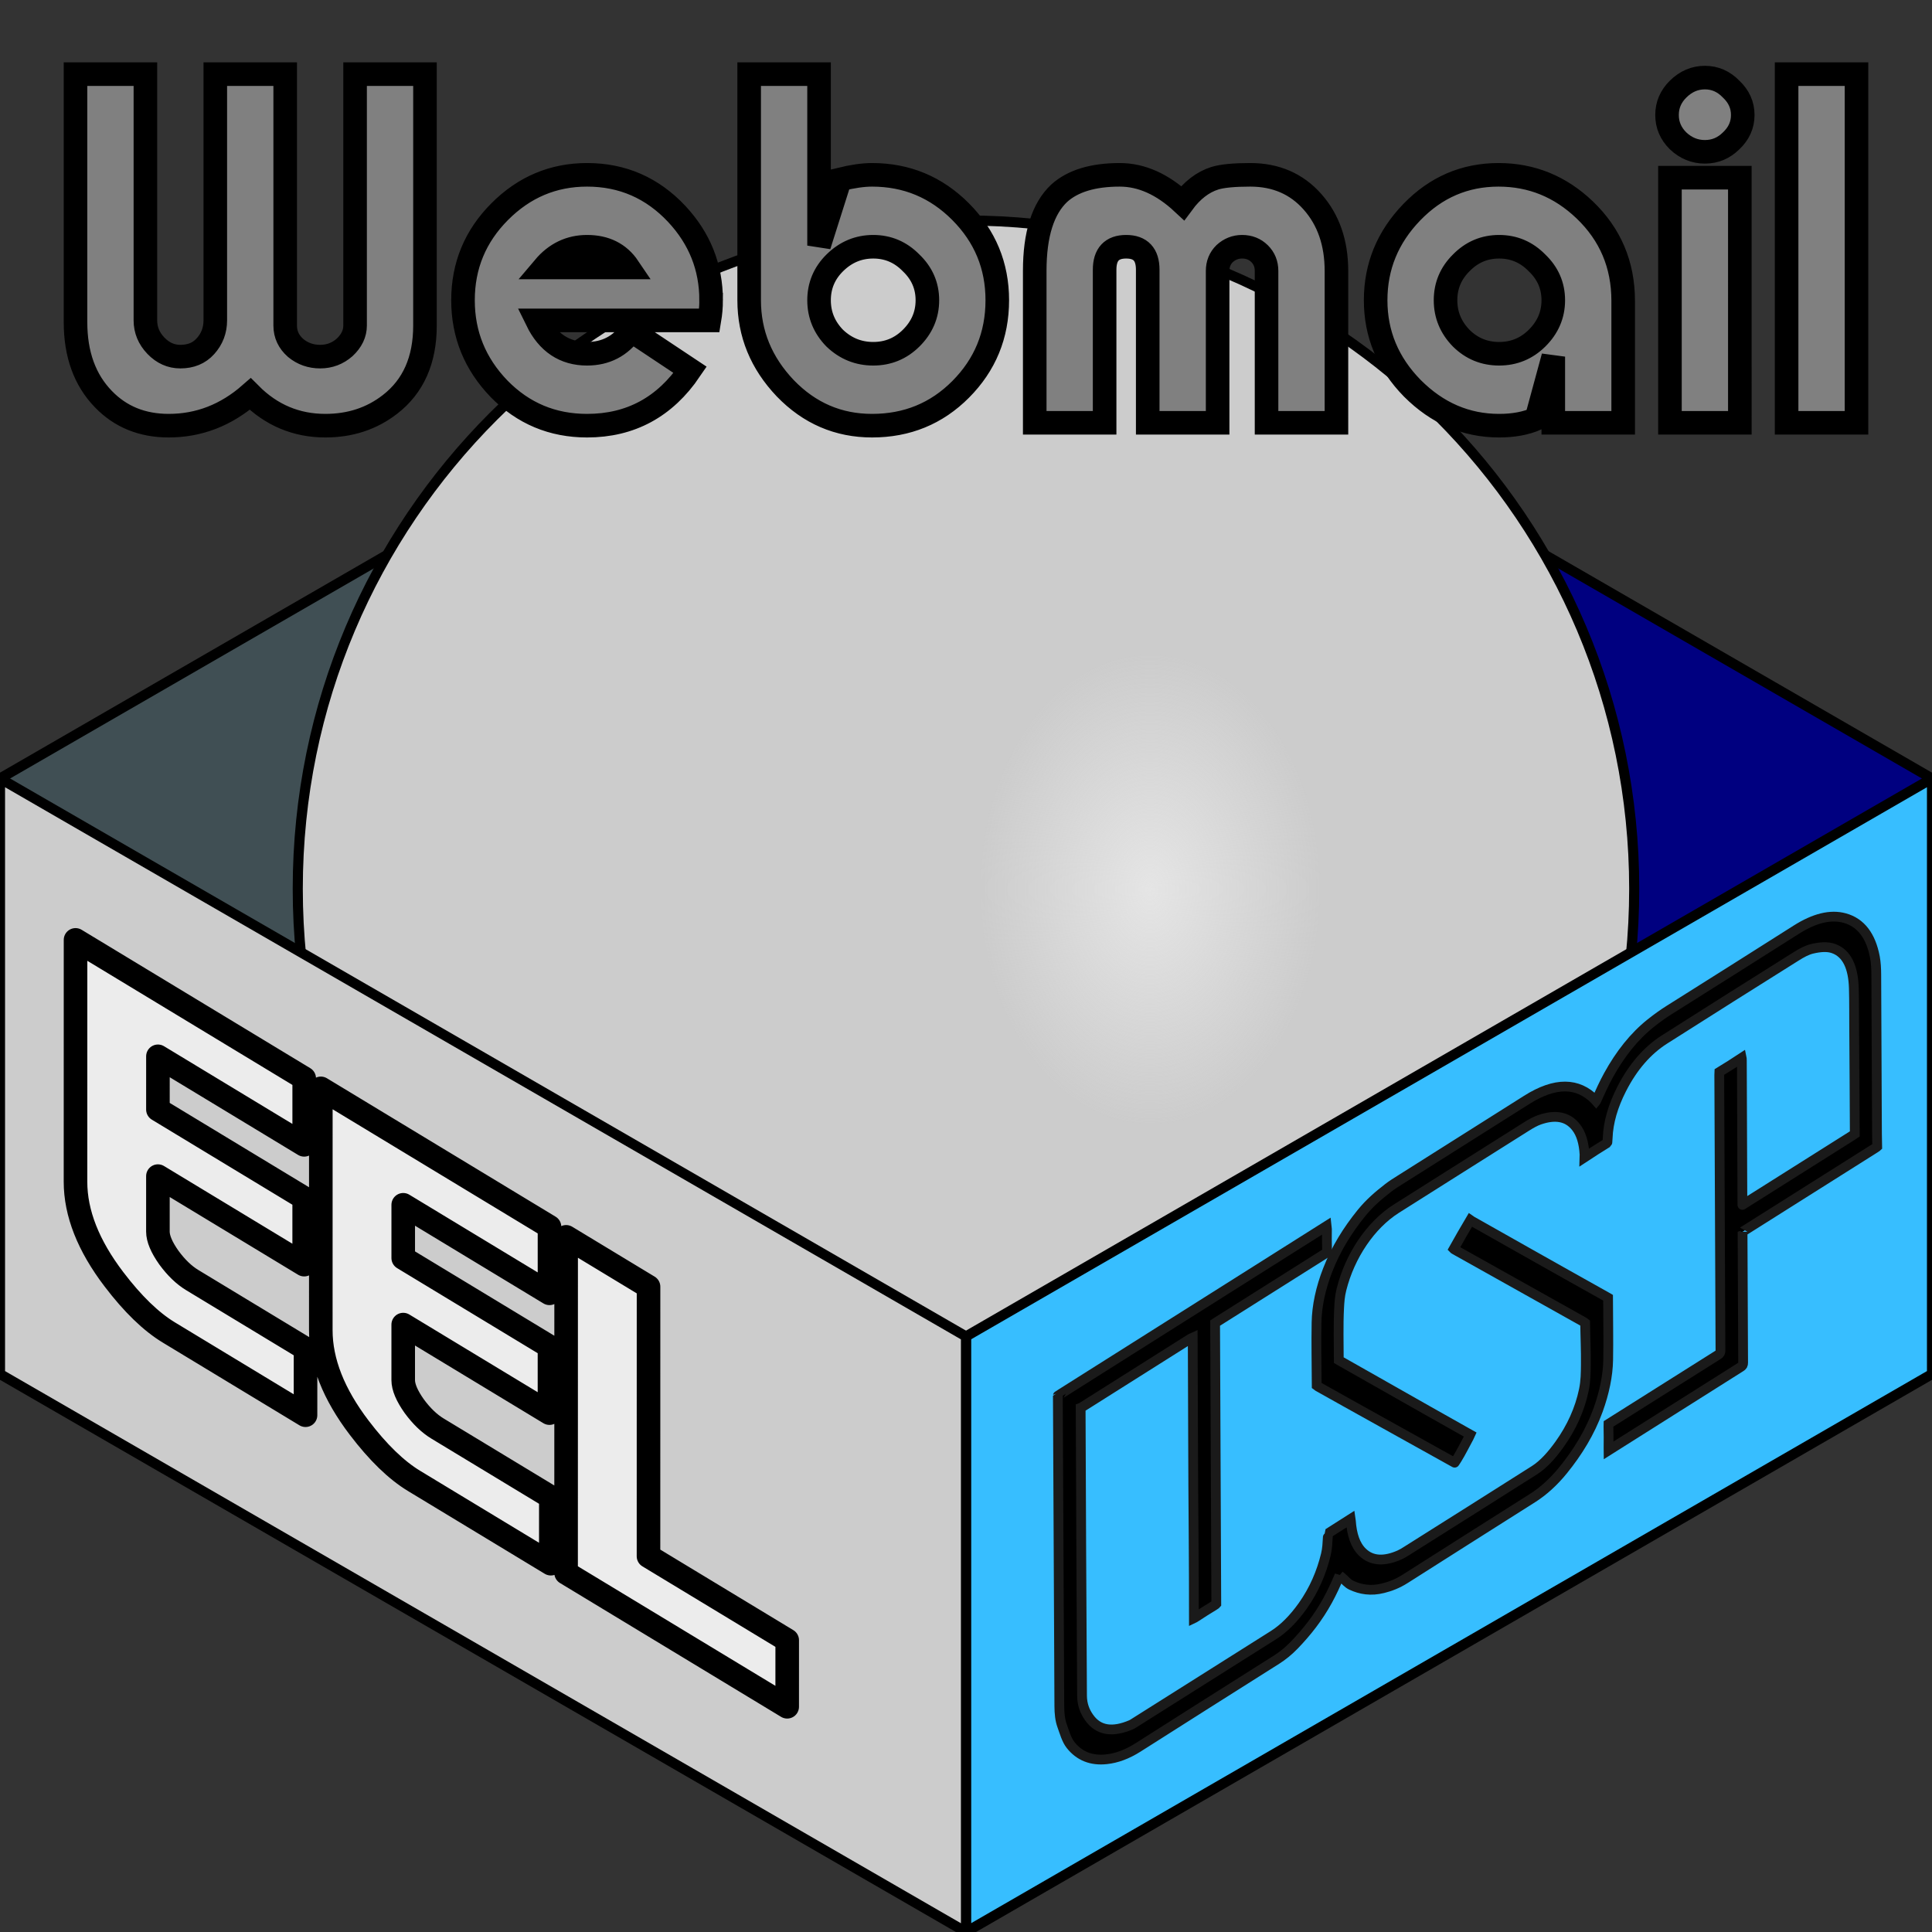
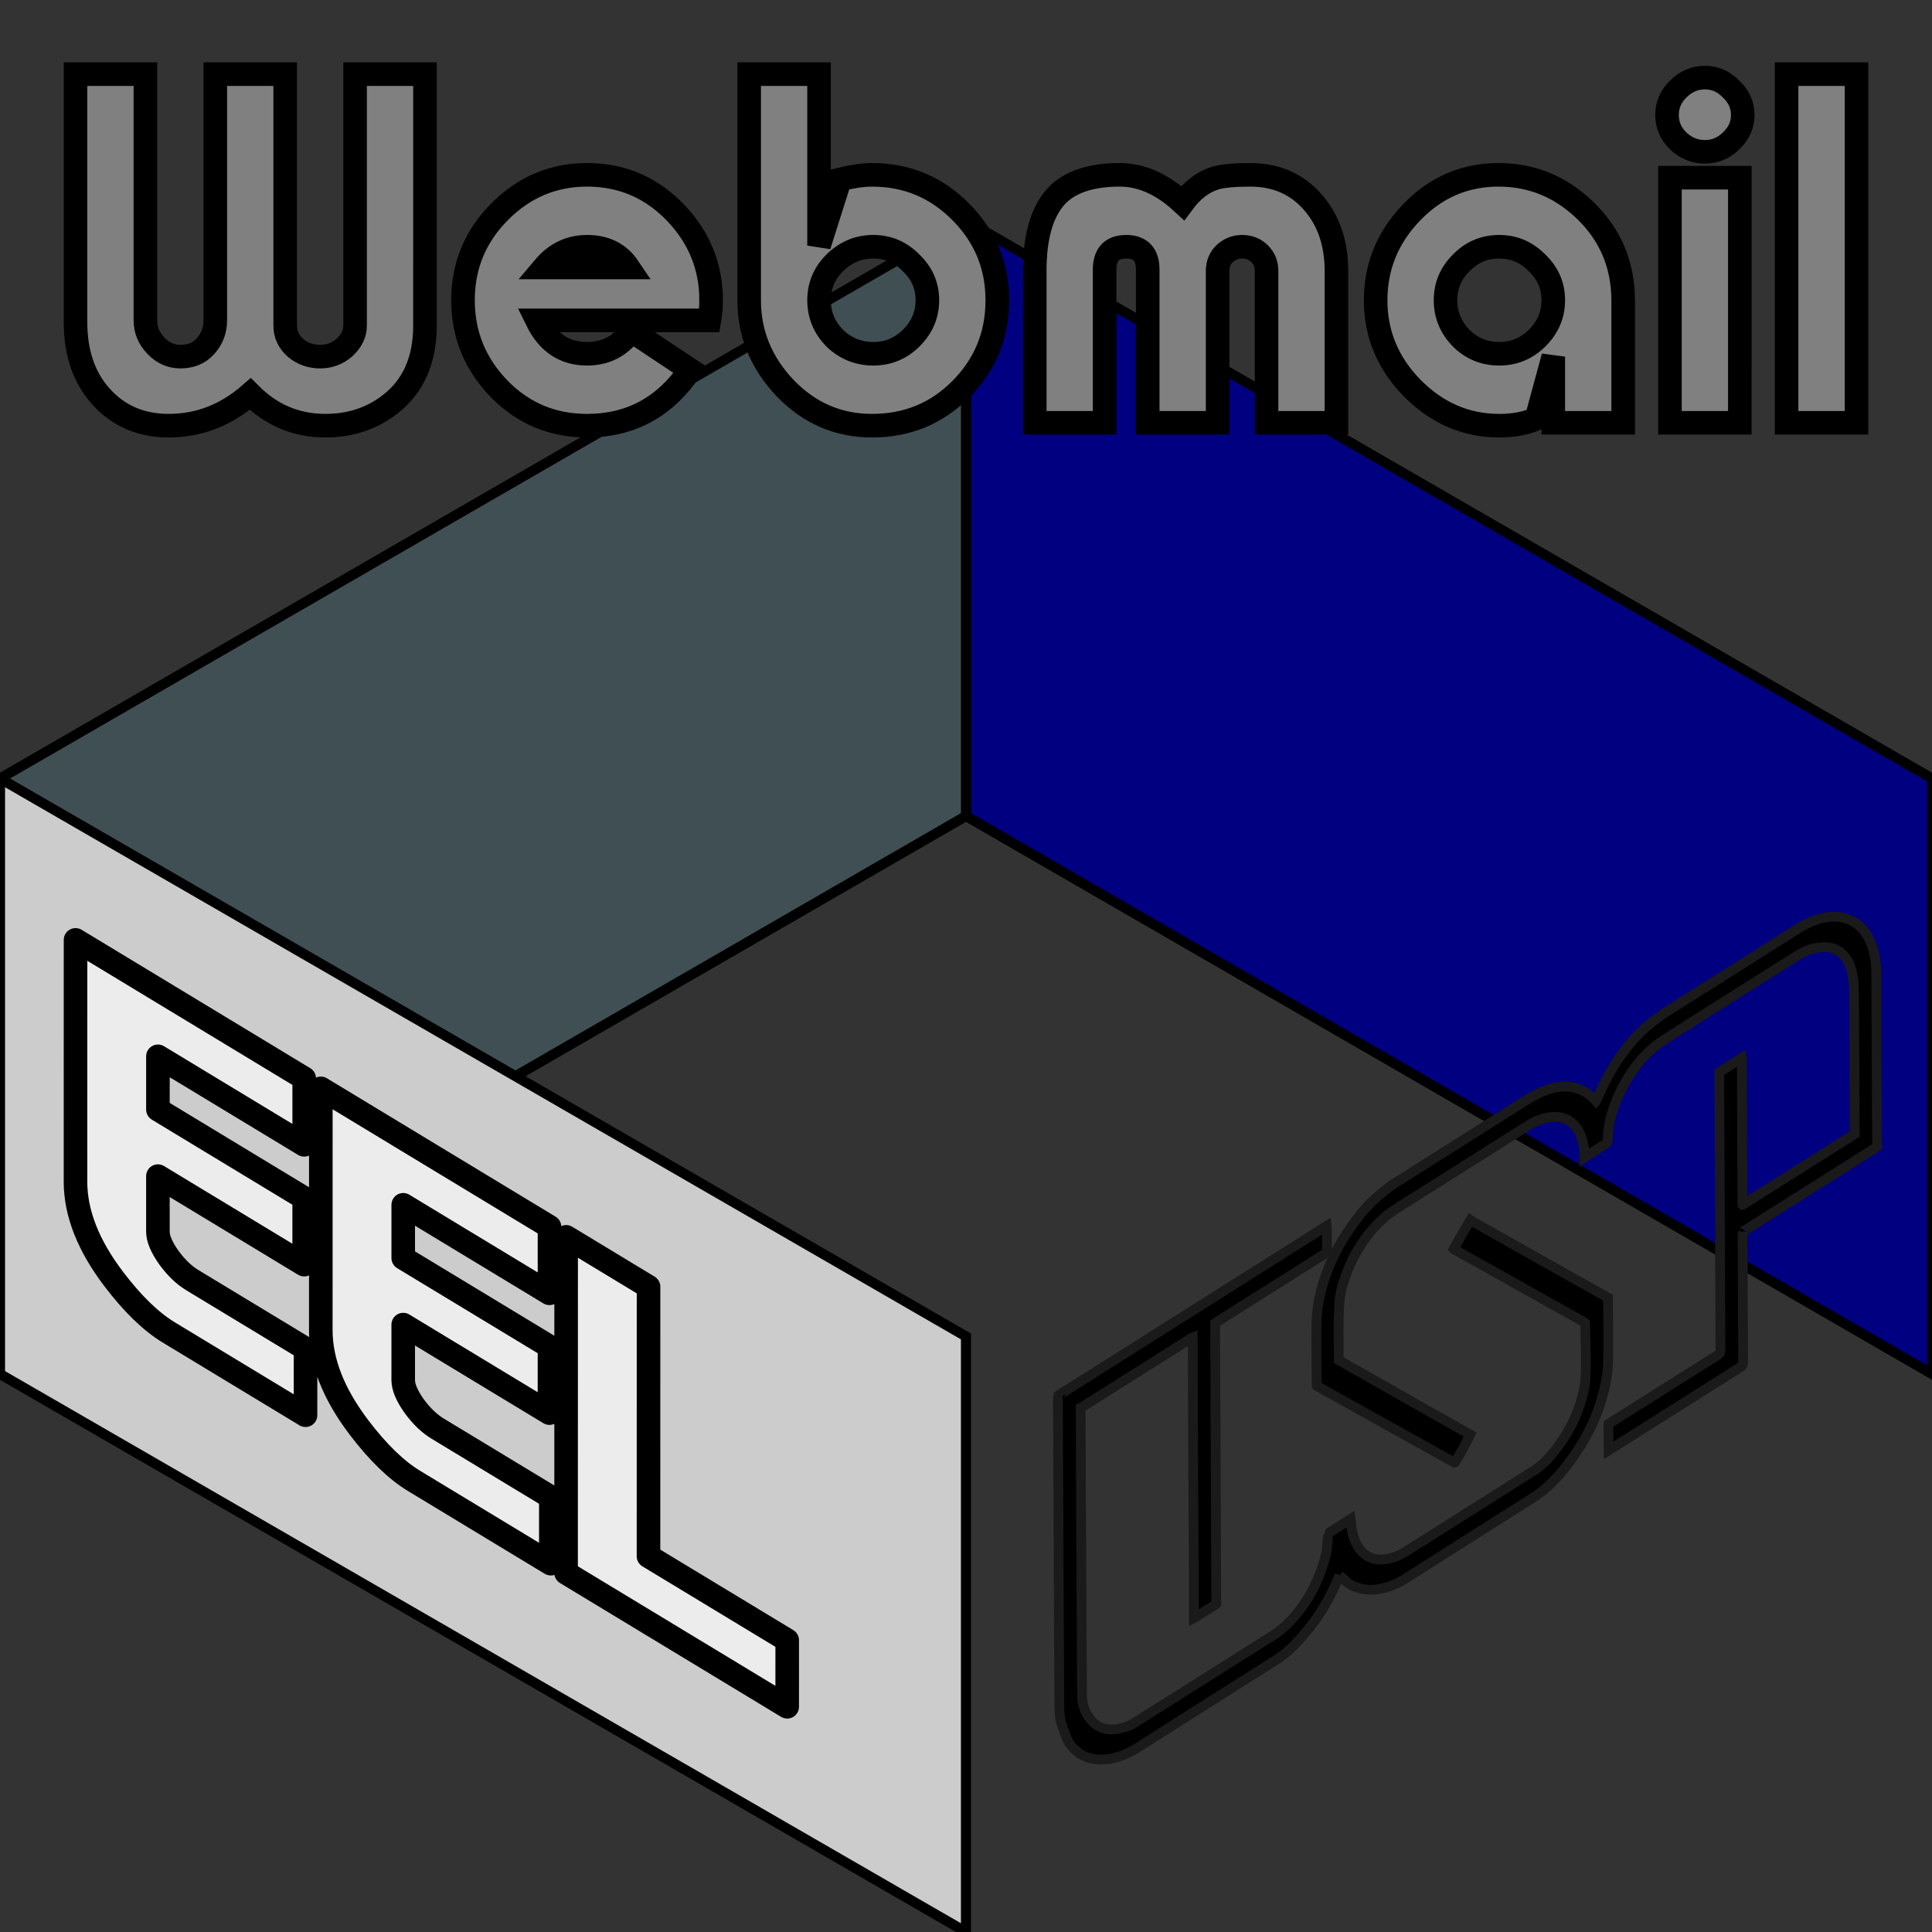
<svg xmlns="http://www.w3.org/2000/svg" xmlns:ns1="http://sodipodi.sourceforge.net/DTD/sodipodi-0.dtd" xmlns:ns2="http://www.inkscape.org/namespaces/inkscape" xmlns:xlink="http://www.w3.org/1999/xlink" viewBox="9.14 141.8 573.65 573.65" version="1.1" id="svg6" ns1:docname="logo.svg" ns2:version="1.3.2 (091e20e, 2023-11-25, custom)">
  <rect x="9.14" y="141.8" width="573.65" height="573.65" fill="#333333" stroke="none" />
  <defs id="defs6">
    <linearGradient id="linearGradient7" ns2:collect="always">
      <stop style="stop-color:#e5e5e5;stop-opacity:1;" offset="0" id="stop7" />
      <stop style="stop-color:#e5e5e5;stop-opacity:0;" offset="0.353" id="stop8" />
    </linearGradient>
    <radialGradient ns2:collect="always" xlink:href="#linearGradient7" id="radialGradient8" cx="350.66" cy="405.68" fx="350.66" fy="405.68" r="143.71" gradientTransform="matrix(1,0,0,1.381,0,-154.413)" gradientUnits="userSpaceOnUse" />
  </defs>
  <ns1:namedview id="namedview6" pagecolor="#ffffff" bordercolor="#000000" borderopacity="0.25" ns2:showpageshadow="2" ns2:pageopacity="0.0" ns2:pagecheckerboard="0" ns2:deskcolor="#d1d1d1" ns2:zoom="1.0095362" ns2:cx="269.92593" ns2:cy="288.74646" ns2:window-width="2560" ns2:window-height="1009" ns2:window-x="-8" ns2:window-y="-8" ns2:window-maximized="1" ns2:current-layer="svg6" showgrid="false" showguides="true">
    <ns1:guide position="211.179,135.708" orientation="1,0" id="guide4" ns2:locked="false" />
  </ns1:namedview>
  <style id="style1">
    .st0,.st3{fill-rule:evenodd;clip-rule:evenodd;fill:#404f54}.st3{fill:#37beff}
  </style>
  <path class="st3" d="M582.79 549.77L295.96 384.1V207.27l286.83 165.68z" id="path1" style="stroke:#000000;stroke-width:3;stroke-dasharray:none;fill:#000080" />
  <path class="st0" d="M9.14 549.77L295.96 384.1V207.27L9.14 372.95z" id="path2" style="stroke:#000000;stroke-width:3;stroke-dasharray:none" />
-   <path d="m 295.96,207.27 c 109.56,0 198.41,88.85 198.41,198.41 0,109.56 -88.85,198.41 -198.41,198.41 -109.56,0 -198.41,-88.85 -198.41,-198.41 0,-109.56 88.85,-198.41 198.41,-198.41" fill-rule="evenodd" clip-rule="evenodd" fill="#cccccc" id="path3" style="stroke:#000000;stroke-width:3;stroke-dasharray:none" />
-   <path d="M 295.89,207.27 C 405.49,207.27 494.37,296.12 494.37,405.68 c 0,109.56 -88.88,198.41 -198.48,198.41 -62.91,-42.34 -88.94,-127.64 -88.94,-198.3 0,-70.66 26.03,-156.1 88.94,-198.52" fill-rule="evenodd" clip-rule="evenodd" fill="#e5e5e5" id="path4" style="fill:url(#radialGradient8)" />
  <path id="path5135" style="display:none;fill:#f9f9f9;stroke:#808080;stroke-width:1.5;stroke-linecap:round;stroke-linejoin:round;stroke-miterlimit:4;stroke-dasharray:none;stroke-opacity:1" d="m 295.778,303.251 c 26.285,33.421 36.019,70.414 16.253,113.772 21.918,-36.779 61.549,-64.045 77.88,-34.877 7.336,24.266 -0.679,41.308 -24.041,51.13 -2.313,-30.314 -28.387,-23.089 -41.988,2.032 20.429,4.288 18.622,18.509 -4.402,22.348 0.563,16.478 9.705,20.315 27.427,11.513 5.643,-5.08 13.543,2.03 7.449,9.142 -21.769,21.342 -48.753,16.257 -49.098,-13.205 -1.314,-5.763 -5.7,-3.707 -4.741,1.354 0.657,10.854 3.056,19.968 6.433,28.104 l -4.402,13.544 H 289.683 L 285.281,495.242 c 3.589,-9.453 5.564,-19.442 6.434,-29.798 0.684,-3.856 -3.837,-5.614 -5.418,-0.677 0.653,31.305 -29.837,35.549 -48.421,13.544 -5.943,-5.166 -1.015,-13.911 6.772,-10.158 13.272,10.196 29.598,6.81 28.104,-10.497 -23.186,-1.138 -27.083,-17.916 -5.079,-22.341 -14.898,-27.995 -39.954,-29.352 -41.649,-2.039 -35.039,-6.38 -36.124,-69.63 0.339,-62.981 20.601,5.345 38.885,23.996 55.87,50.114 -22.534,-46.569 -12.685,-84.14 13.544,-117.158 v 0 z m -17.008,-79.542 v 21.007 l -27.708,6.018 -8.256,-21.802 -33.024,13.513 8.256,21.802 -22.393,15.103 -15.833,-16.579 -26.125,26.345 14.929,14.989 -14.25,22.597 -18.661,-8.289 -13.458,33.044 18.661,7.608 -5.994,28.502 h -20.923 v 36.905 h 21.714 l 4.411,27.026 -18.661,6.813 14.25,33.839 18.661,-8.289 15.72,22.597 -14.137,14.194 23.863,26.345 15.042,-14.989 23.185,14.989 -8.256,20.326 33.702,12.832 8.256,-18.85 27.03,4.542 v 21.802 h 34.381 l 0.792,-21.121 26.917,-6.018 6.786,20.326 34.381,-13.513 -8.143,-20.326 22.393,-14.989 15.042,14.308 25.446,-25.663 -15.72,-14.194 15.72,-21.802 20.244,7.495 12.667,-33.839 -18.661,-9.084 5.202,-25.55 h 21.714 V 386.887 H 455.424 l -5.202,-27.139 20.244,-7.495 -13.458,-34.634 -20.244,8.289 -15.72,-21.802 15.72,-15.784 -26.238,-25.55 -14.25,15.784 -22.393,-14.308 7.464,-21.802 -33.024,-12.718 -6.673,19.531 -28.5,-5.337 v -20.213 z m 17.191,49.283 c 72.799,0 131.756,59.345 131.756,132.631 0,73.286 -58.957,132.745 -131.756,132.745 -72.799,0 -131.869,-59.459 -131.869,-132.745 0,-73.286 59.07,-132.631 131.869,-132.631 z" ns2:connector-curvature="0" />
-   <path class="st3" d="M582.79 372.95L295.96 538.62v176.83l286.83-165.68z" id="path5" style="stroke:#000000;stroke-width:3;stroke-dasharray:none" />
  <path class="st0" d="M9.14 372.95l286.82 165.67v176.83L9.14 549.77z" id="path6" style="stroke:#000000;stroke-width:3;stroke-dasharray:none;fill:#cccccc" />
  <path style="font-size:160.74px;line-height:1;font-family:ChuckWarren;-inkscape-font-specification:'ChuckWarren, Normal';text-align:center;letter-spacing:0.047px;text-anchor:middle;fill:#808080;stroke:#000000;stroke-width:7;stroke-linecap:square;stroke-dasharray:none;paint-order:markers stroke fill" d="m 135.323,238.466 q 0,15.375 -10.376,23.403 -8.128,6.321 -19.197,6.321 -12.971,0 -22.309,-9.396 -10.722,9.396 -24.212,9.396 -11.76,0 -19.369,-7.858 -8.301,-8.541 -8.301,-22.891 v -73.627 h 20.753 v 73.114 q 0,4.271 3.113,7.516 3.113,3.246 7.264,3.246 4.669,0 7.436,-3.075 2.94,-3.246 2.94,-7.687 v -73.114 h 20.753 v 74.652 q 0,3.929 3.113,6.662 3.113,2.562 7.264,2.562 4.151,0 7.264,-2.733 3.113,-2.904 3.113,-6.491 v -74.652 h 20.753 z m 84.965,-7.516 q 0,2.904 -0.519,5.979 h -51.191 q 4.842,9.908 14.873,9.908 8.301,0 13.144,-6.833 l 17.467,11.616 q -11.241,16.57 -30.611,16.57 -15.392,0 -26.114,-10.933 -10.722,-11.104 -10.722,-26.308 0,-15.375 10.895,-26.308 10.895,-10.933 25.941,-10.933 15.738,0 26.633,11.616 10.204,10.933 10.204,25.624 z m -24.558,-9.737 q -4.151,-6.15 -12.279,-6.15 -7.609,0 -12.798,6.15 z m 109.523,9.737 q 0,15.545 -10.895,26.478 -10.722,10.762 -26.287,10.762 -15.046,0 -25.768,-11.104 -10.722,-11.275 -10.722,-26.137 v -67.135 h 20.753 v 50.907 l 6.226,-19.645 q 5.534,-1.367 9.512,-1.367 15.392,0 26.287,10.933 10.895,10.933 10.895,26.308 z m -20.753,0 q 0,-6.491 -4.842,-11.104 -4.669,-4.783 -11.241,-4.783 -6.572,0 -11.414,4.783 -4.669,4.612 -4.669,11.104 0,6.491 4.669,11.275 4.842,4.612 11.414,4.612 6.572,0 11.241,-4.612 4.842,-4.783 4.842,-11.275 z m 121.456,36.386 h -20.753 v -45.099 q 0,-3.075 -2.075,-5.125 -2.075,-2.05 -5.188,-2.05 -2.94,0 -5.188,2.05 -2.075,2.05 -2.075,5.125 v 45.099 H 349.923 V 221.896 q 0,-6.833 -6.399,-6.833 -6.399,0 -6.399,6.833 v 45.44 h -20.753 v -45.099 q 0,-16.229 7.264,-23.062 6.053,-5.466 17.986,-5.466 9.685,0 18.678,8.371 4.151,-5.637 9.512,-7.346 3.286,-1.025 10.549,-1.025 11.414,0 18.505,8.029 7.091,8.029 7.091,20.499 z m 85.138,0 h -20.753 v -19.645 l -5.015,18.449 q -4.669,2.05 -11.068,2.05 -14.7,0 -25.768,-11.104 -10.895,-11.104 -10.895,-26.137 0,-15.033 10.722,-26.137 10.722,-11.104 25.768,-11.104 14.7,0 25.595,10.421 11.414,10.933 11.414,26.991 z m -20.753,-36.386 q 0,-6.491 -4.842,-11.104 -4.669,-4.783 -11.241,-4.783 -6.572,0 -11.241,4.783 -4.669,4.612 -4.669,11.104 0,6.491 4.669,11.275 4.669,4.612 11.241,4.612 6.572,0 11.241,-4.612 4.842,-4.783 4.842,-11.275 z m 56.257,-55.007 q 0,4.442 -3.459,7.687 -3.286,3.246 -7.782,3.246 -4.496,0 -7.955,-3.246 -3.286,-3.246 -3.286,-7.687 0,-4.442 3.286,-7.687 3.459,-3.417 7.955,-3.417 4.496,0 7.782,3.417 3.459,3.246 3.459,7.687 z m -0.865,91.393 H 504.98 V 194.563 h 20.753 z m 34.639,0 H 539.619 V 163.814 h 20.753 z" id="text8" aria-label="Webmail" />
  <path d="M 99.855,562.005 59.282,537.446 Q 51.33,532.633 42.972,521.645 31.556,506.665 31.558,492.668 l 0.011,-71.798 67.894,41.095 -0.003,19.761 -43.427,-26.286 -0.002,15.809 43.427,26.286 -0.003,19.761 -43.427,-26.286 -0.003,16.467 q -4.71e-4,3.129 3.261,7.738 3.262,4.445 6.932,6.666 l 33.641,20.363 z m 72.835,44.086 -40.573,-24.558 q -7.952,-4.813 -16.31,-15.801 -11.416,-14.98 -11.414,-28.977 l 0.011,-71.798 67.894,41.095 -0.003,19.761 -43.427,-26.286 -0.002,15.809 43.427,26.286 -0.003,19.761 -43.427,-26.286 -0.002,16.467 q -4.7e-4,3.129 3.261,7.738 3.262,4.445 6.932,6.666 l 33.641,20.363 z m 70.184,42.482 -65.651,-39.738 0.015,-99.793 24.466,14.809 -0.012,80.032 41.185,24.929 z" id="text4" style="font-size:183.242px;line-height:1;font-family:ChuckWarren;-inkscape-font-specification:'ChuckWarren, Normal';text-align:center;letter-spacing:-10.585px;text-anchor:middle;fill:#ececec;stroke:#000000;stroke-width:7;stroke-linecap:square;stroke-linejoin:round;stroke-dasharray:none;paint-order:markers stroke fill" aria-label="EEL" />
  <g id="g4" />
  <g id="g5" style="fill:#000000;fill-opacity:1;stroke-width:2.9;stroke-dasharray:none;stroke:#1a1a1a">
    <path id="XMLID_11_" class="st1" d="m 406.864,609.577 c -1.07,2.565 -2.205,5.033 -3.521,7.431 -2.797,5.115 -6.189,9.407 -9.905,13.258 -1.717,1.775 -3.461,3.183 -5.27,4.326 -13.706,8.668 -27.412,17.321 -41.13,26.059 -3.285,2.089 -6.356,3.183 -9.352,3.508 -4.501,0.491 -8.071,-0.942 -10.683,-4.255 -1.19,-1.507 -1.778,-3.717 -2.519,-5.753 -0.599,-1.65 -0.8,-3.628 -0.808,-5.742 -0.055,-7.186 -0.071,-14.395 -0.1,-21.597 -0.107,-23.175 -0.218,-47.419 -0.338,-70.601 0,0 -1.3e-4,-0.004 0.924,-0.588 26.077,-16.463 52.902,-33.399 78.979,-49.877 0,0 0.022,0.14 -8.6e-4,0.907 -0.043,2.07 -0.022,4.115 0.025,6.129 0.015,0.651 -0.017,0.902 -0.017,0.902 -10.613,6.685 -21.898,13.825 -32.511,20.51 -0.616,0.389 -0.706,0.448 -0.706,0.448 0.123,27.221 0.228,56.192 0.351,83.412 0,0 -0.115,0.144 -0.757,0.534 -1.707,1.016 -3.427,2.117 -5.133,3.241 -0.552,0.364 -0.757,0.461 -0.757,0.461 -0.007,-7.938 -0.016,-16.702 -0.087,-24.599 -0.168,-19.327 -0.173,-39.44 -0.264,-58.816 0,0 -0.103,0.042 -0.59,0.35 -10.69,6.764 -21.393,13.521 -32.083,20.255 -0.449,0.284 -0.603,0.337 -0.603,0.337 0.128,28.262 0.22,57.282 0.411,85.504 0.024,2.689 0.894,4.735 2.072,6.404 2.821,4.041 7.082,4.516 12.527,2.184 0.257,-0.116 0.513,-0.278 0.77,-0.44 13.796,-8.71 27.591,-17.435 41.387,-26.114 3.221,-2.018 6.117,-4.999 8.778,-8.737 3.377,-4.759 5.557,-9.899 6.86,-15.238 0.43,-1.777 0.475,-3.449 0.584,-5.131 0.072,-1.167 0.083,-1.174 0.083,-1.174 1.771,-1.118 4.941,-3.104 6.712,-4.253 0,0 0.015,0.098 0.056,0.579 0.274,4.006 1.303,7.227 3.434,9.277 2.764,2.679 6.496,2.812 11.017,0.818 0.681,-0.307 1.361,-0.721 2.041,-1.15 12.679,-8.005 25.371,-15.972 38.05,-24.038 2.682,-1.709 5.115,-4.474 7.354,-7.577 3.621,-5.051 6.082,-10.491 7.268,-16.187 0.568,-2.709 0.571,-5.199 0.599,-7.675 0.048,-4.055 -0.162,-8.289 -0.204,-12.272 0,0 -0.168,-0.137 -0.361,-0.26 l -37.332,-20.904 c -0.335,-0.188 -0.658,-0.384 -1.006,-0.563 -0.232,-0.115 -0.338,-0.225 -0.338,-0.225 1.328,-2.36 3.527,-6.253 4.92,-8.576 0,0 0.04,0.03 0.478,0.276 5.39,3.064 10.794,6.105 16.197,9.146 7.918,4.464 15.836,8.928 23.779,13.361 0.335,0.188 0.464,0.264 0.464,0.264 0.011,5.907 0.141,12.504 0.036,18.485 -0.084,4.646 -1.131,9.701 -3.002,14.876 -2.392,6.61 -6.035,12.505 -10.375,17.856 -2.868,3.531 -5.906,6.248 -9.101,8.281 -12.602,7.987 -25.191,15.935 -37.793,23.968 -2.284,1.457 -4.442,2.267 -6.563,2.792 -3.612,0.913 -6.702,0.39 -9.46,-0.91 -1.07,-0.507 -1.872,-1.537 -2.801,-2.333 -0.232,-0.161 -0.439,-0.353 -0.684,-0.551 z" ns2:connector-curvature="0" style="fill:#000000;stroke-width:2.9;fill-opacity:1;stroke-dasharray:none;stroke:#1a1a1a" ns1:nodetypes="cccccccccccsccccccccccccccccccscccccccccsccccccsccccccccccccccccc" ns2:export-filename="C:\Users\suitedoalex\sites\usp-logo-4.png" ns2:export-xdpi="76.983215" ns2:export-ydpi="76.983215" ns2:transform-center-x="-81.82449" ns2:transform-center-y="27.064529" />
    <path id="XMLID_10_" class="st1" d="m 483.051,468.706 c 1.186,-2.623 2.321,-5.167 3.675,-7.62 3.487,-6.334 7.621,-11.555 12.52,-15.463 1.821,-1.457 3.643,-2.761 5.491,-3.927 12.602,-7.941 25.192,-15.858 37.794,-23.876 5.313,-3.37 10.133,-4.584 14.332,-3.426 4.792,1.322 7.78,5.258 8.976,11.585 0.302,1.622 0.4,3.388 0.407,5.227 0.059,14.587 0.118,29.159 0.19,43.739 0.009,2.222 0.021,5.137 0.081,7.326 0,0 -0.128,0.123 -0.629,0.439 -12.833,8.087 -25.666,16.189 -38.499,24.291 -0.847,0.535 -0.847,0.528 -0.847,0.528 0.051,12.611 0.106,26.239 0.17,38.842 0.003,0.705 -0.151,0.955 -0.728,1.32 -12.859,8.103 -26.383,16.641 -39.242,24.774 0,0 -0.002,-0.106 0.008,-0.773 0.03,-2.139 0.021,-4.269 -0.026,-6.359 -0.015,-0.605 -0.008,-0.733 -0.008,-0.733 10.626,-6.693 21.897,-13.825 32.523,-20.502 0.642,-0.405 0.743,-0.684 0.741,-1.389 -0.123,-27.236 -0.234,-54.48 -0.357,-81.731 -0.002,-0.689 0.011,-0.867 0.011,-0.867 1.771,-1.072 4.887,-3.024 6.658,-4.203 0,0 0.04,0.19 0.043,0.818 0.044,13.952 0.104,28.887 0.161,42.83 0,0 -0.103,0.069 0.86,-0.538 10.587,-6.684 21.175,-13.368 31.762,-20.037 0.565,-0.356 0.744,-0.482 0.744,-0.482 -0.066,-9.99 -0.085,-20.873 -0.177,-30.847 -0.043,-4.152 0.018,-8.353 -0.102,-12.456 -0.179,-6.063 -1.985,-10.315 -6.043,-11.762 -1.843,-0.665 -4.055,-0.451 -6.343,0.087 -1.542,0.359 -3.16,1.242 -4.738,2.239 -13.051,8.194 -26.09,16.395 -39.141,24.711 -5.005,3.19 -9.321,8.081 -12.703,14.733 -2.527,4.96 -3.949,9.805 -4.123,14.478 -0.059,1.42 -0.122,1.46 -0.122,1.46 -1.63,1.029 -5.093,3.169 -6.723,4.26 0,0 0.01,-0.221 -0.032,-0.886 -0.194,-3.334 -0.977,-6.112 -2.542,-8.073 -2.561,-3.238 -6.281,-3.746 -10.868,-2.141 -1.259,0.442 -2.581,1.199 -3.89,2.026 -12.872,8.126 -25.756,16.23 -38.628,24.387 -7.533,4.786 -13.71,13.879 -16.23,23.919 -0.506,2.01 -0.615,3.829 -0.711,5.626 -0.262,5.143 -0.086,10.403 -0.092,15.399 0,0 0.181,0.107 0.374,0.215 3.637,2.067 7.273,4.119 10.91,6.185 5.029,2.847 10.059,5.694 15.088,8.556 4.088,2.32 8.588,4.861 12.689,7.157 0,0 -0.076,0.18 -0.421,0.813 -1.175,2.14 -2.247,4.353 -3.538,6.443 -0.741,1.19 -0.708,1.073 -0.708,1.073 -10.407,-5.827 -21.53,-11.935 -31.923,-17.77 -2.901,-1.609 -5.777,-3.235 -8.666,-4.852 -0.245,-0.137 -0.361,-0.235 -0.361,-0.235 -0.025,-6.083 -0.167,-12.612 -0.051,-18.784 0.096,-4.9 1.207,-10.179 3.346,-15.646 2.432,-6.236 5.871,-11.756 9.98,-16.824 2.496,-3.082 5.176,-5.326 7.921,-7.459 1.154,-0.898 2.297,-1.603 3.451,-2.333 12.551,-7.924 25.115,-15.84 37.665,-23.795 8.611,-5.452 15.238,-5.165 20.264,-0.104 0.103,0.119 0.22,0.23 0.375,0.409 z" ns2:connector-curvature="0" style="fill:#000000;stroke-width:2.9;fill-opacity:1;stroke-dasharray:none;stroke:#1a1a1a" ns1:nodetypes="cccccccscccssccccccccccccssccccccccccsccccscccccccsccscssccccscccc" ns2:export-filename="C:\Users\suitedoalex\sites\usp-logo-4.png" ns2:export-xdpi="76.983215" ns2:export-ydpi="76.983215" ns2:transform-center-x="-160.12389" ns2:transform-center-y="-62.059756" />
  </g>
  <g ns2:groupmode="layer" id="layer1" ns2:label="RoundcubeLogo" />
</svg>